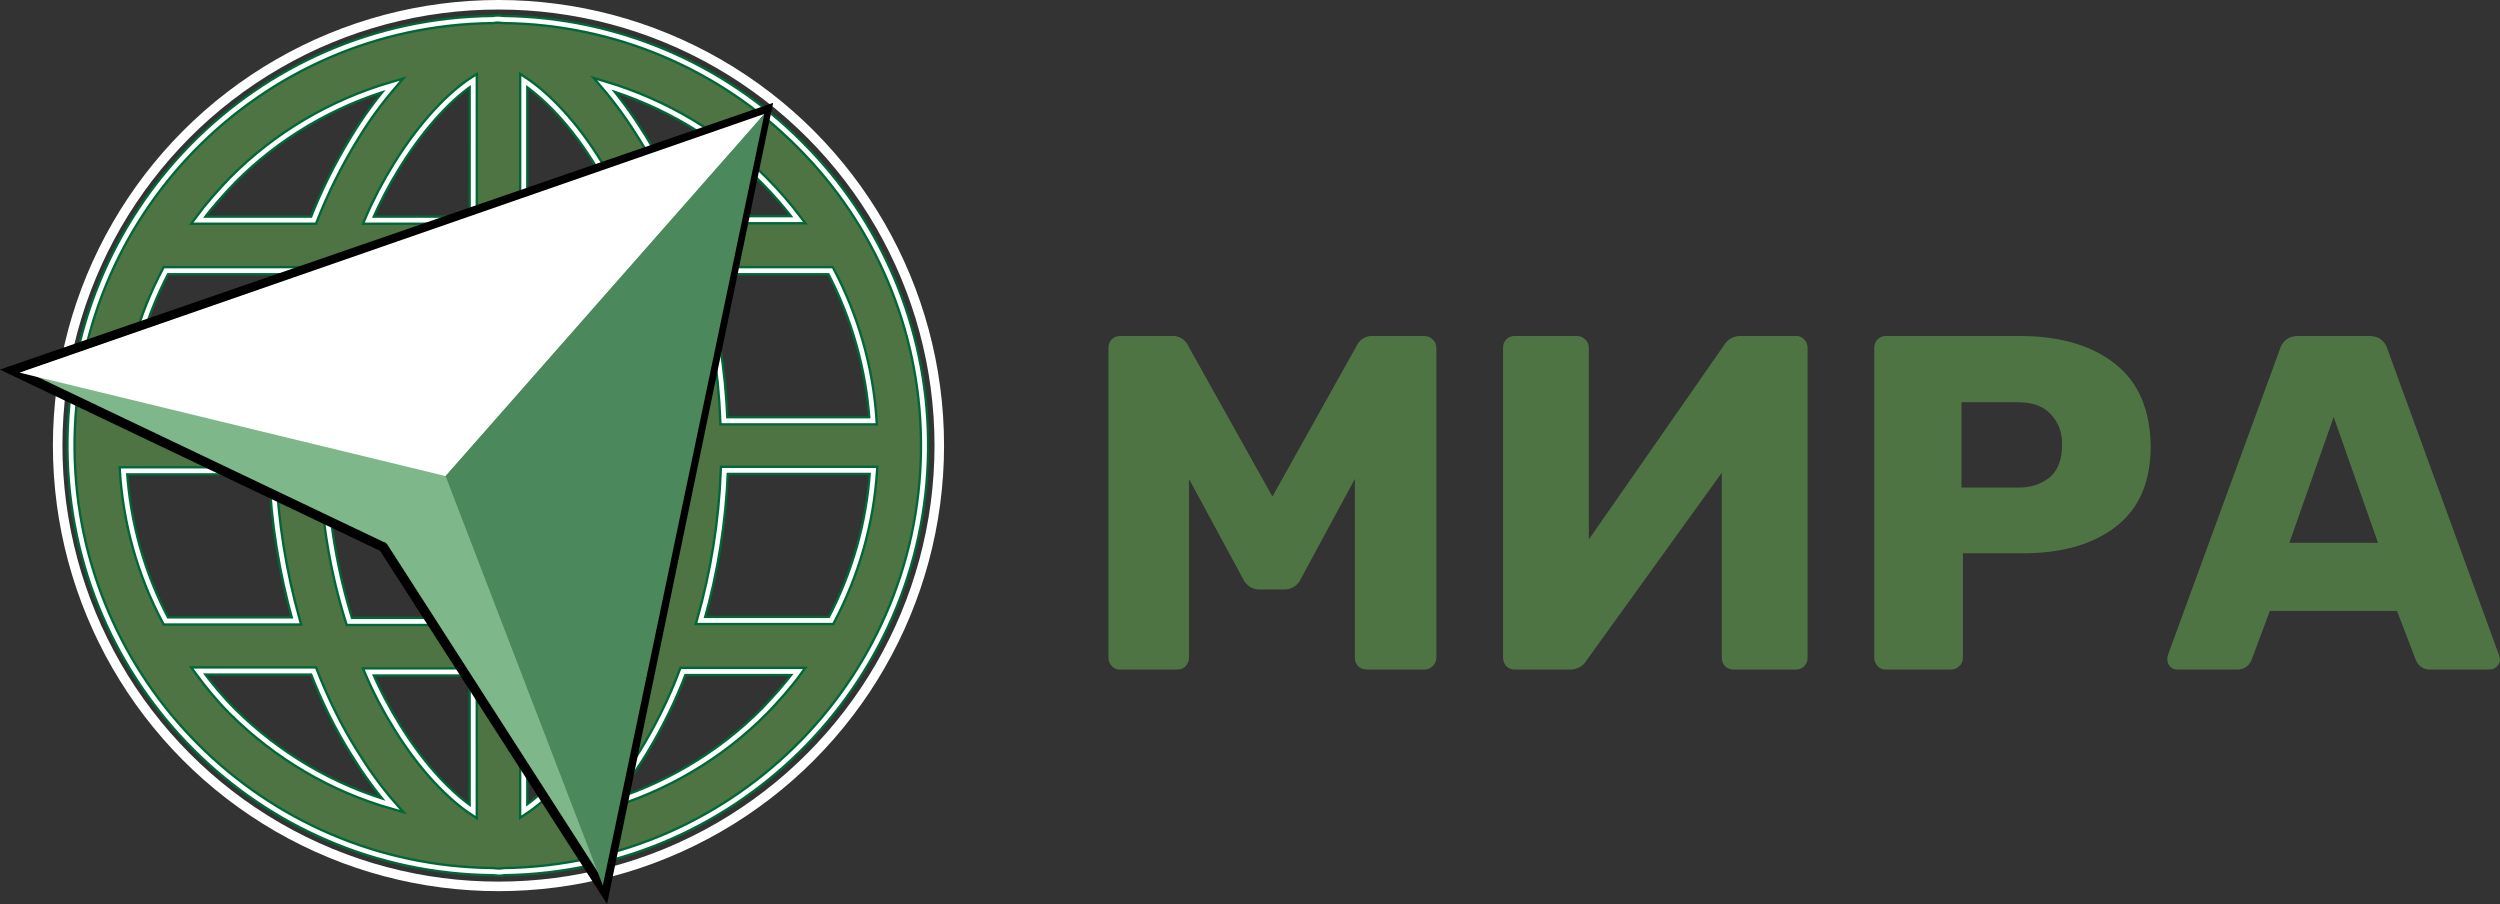
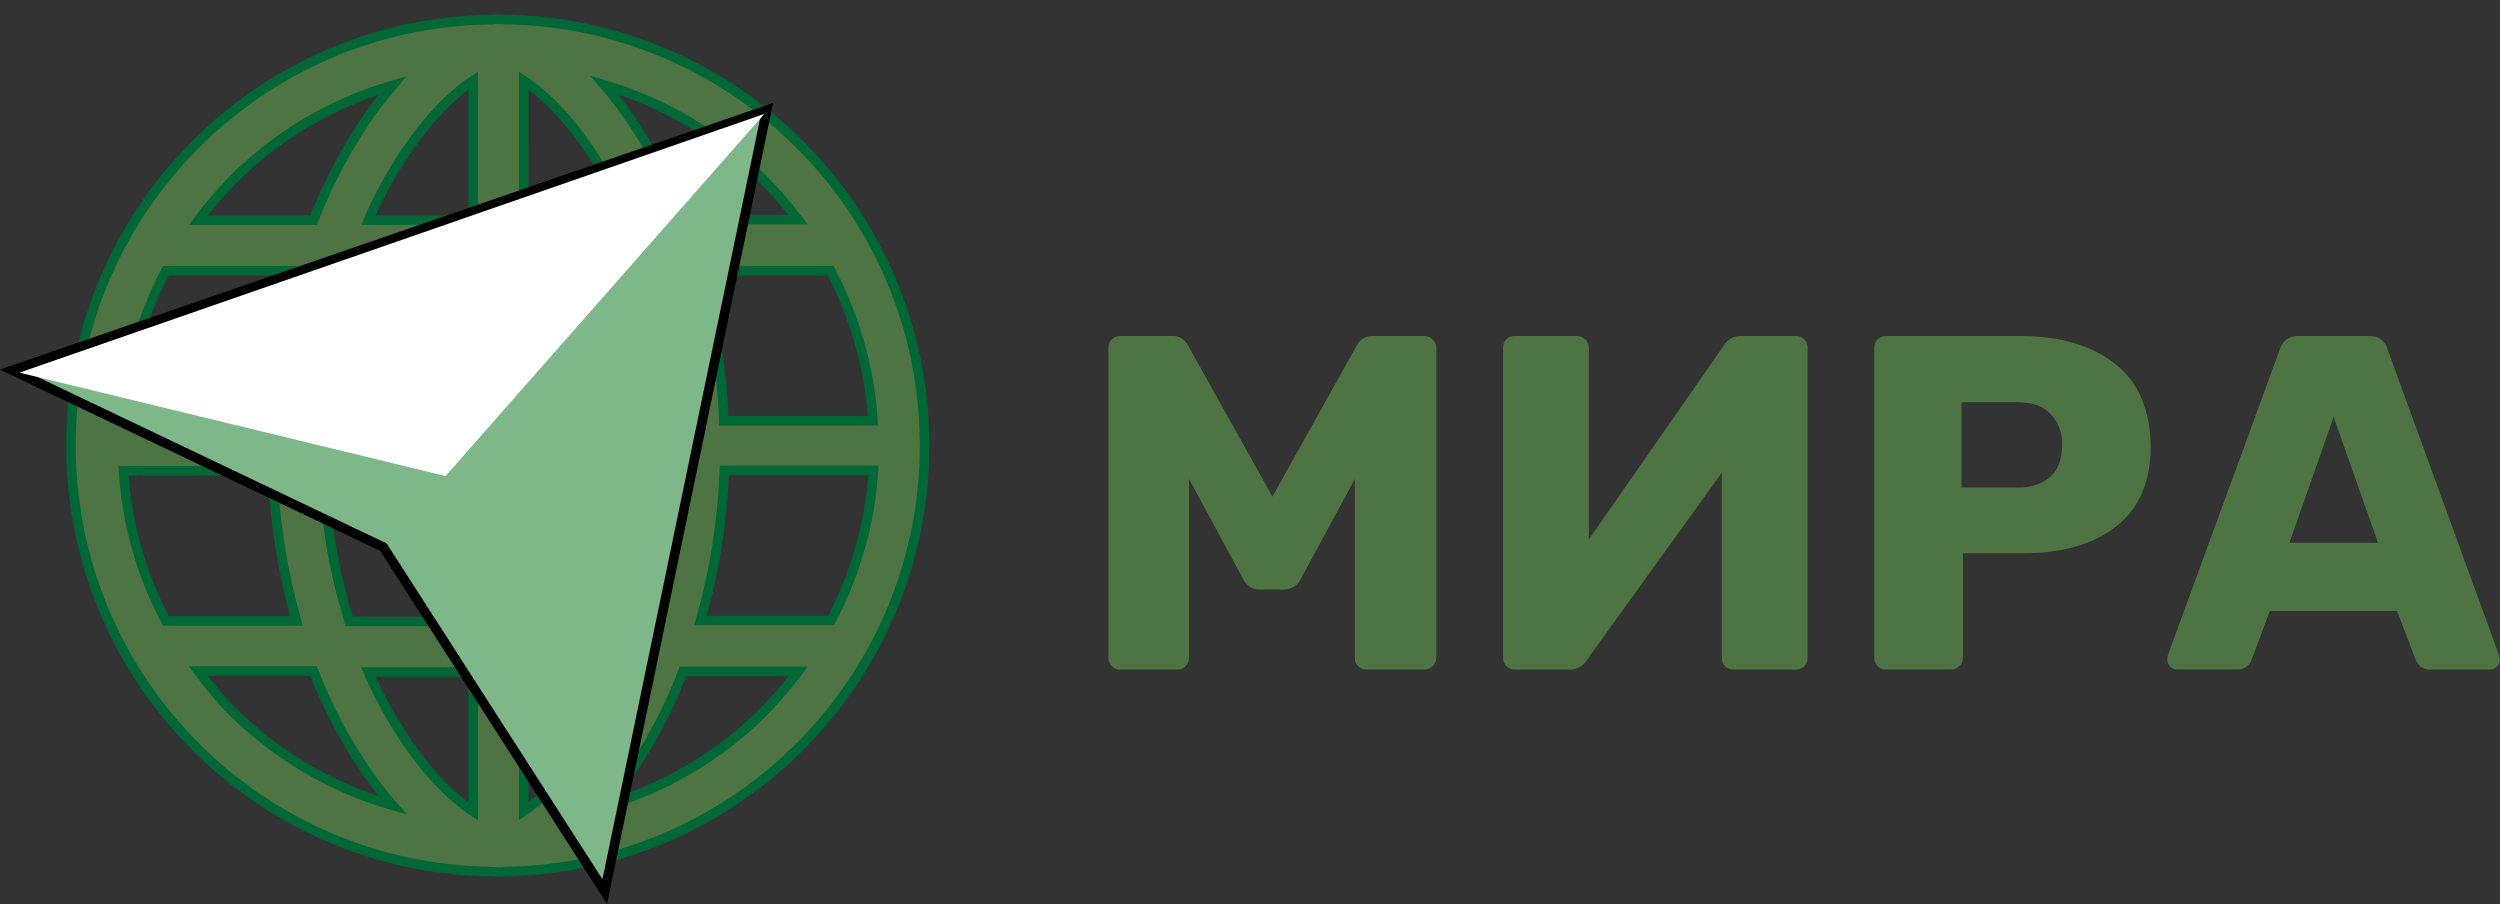
<svg xmlns="http://www.w3.org/2000/svg" version="1.1" id="Слой_1" x="0px" y="0px" viewBox="0 0 524.6 189.7" style="enable-background:new 0 0 524.6 189.7;" xml:space="preserve">
  <rect x="0" y="0" width="524.6" height="189.7" fill="#333333" stroke="none" />
  <style type="text/css">
	.st0{fill:none;stroke:#FFFFFF;stroke-width:2;}
	.st1{fill:#4E7444;stroke:#006837;stroke-width:2;}
	.st2{fill:none;stroke:#FFFFFF;}
	.st3{fill:#7EB78A;stroke:#000000;stroke-width:2;}
	.st4{fill:#FFFFFF;}
	.st5{fill:#4B895C;}
	.st6{fill:#4E7444;}
</style>
-   <circle class="st0" cx="104.6" cy="93.5" r="92.5" />
-   <path class="st1" d="M167.8,30.3c-16.4-16.5-38.7-25.9-62-26.2c-0.4,0-0.8-0.1-1.2-0.1s-0.8,0-1.2,0.1C54,4.6,14.4,45,14.9,94.4  c0.5,48.7,39.8,88,88.5,88.5c0.4,0,0.8,0.1,1.2,0.1s0.8,0,1.2-0.1c49.4-0.7,88.9-41.3,88.2-90.7C193.7,69,184.3,46.7,167.8,30.3z   M48.8,37.8c9.3-9.4,20.9-16.2,33.6-19.9c-3,3.5-5.7,7.2-8.1,11.2c-3.3,5.4-6.2,11.2-8.5,17.1H41.6C43.8,43.2,46.3,40.4,48.8,37.8  L48.8,37.8z M34.8,56.8h27.4c-2.9,10.2-4.6,20.8-5,31.5H26C26.7,77.2,29.7,66.5,34.8,56.8L34.8,56.8z M34.8,130.3  c-5.2-9.8-8.2-20.5-8.9-31.5h31.3c0.4,10.6,2.1,21.2,5,31.5L34.8,130.3z M48.8,149.3c-2.6-2.6-5-5.5-7.2-8.5h24.2  c2.3,5.9,5.1,11.7,8.5,17.1c2.4,3.9,5.1,7.7,8.1,11.1C69.7,165.4,58.2,158.6,48.8,149.3L48.8,149.3z M99.3,170.3  c-4.4-2.9-10.4-8.7-16-17.8c-2.3-3.7-4.3-7.5-6-11.5h22V170.3z M99.3,130.4H73.3c-3.2-10.2-5-20.8-5.4-31.6h31.4L99.3,130.4z   M99.3,88.3H67.9c0.4-10.7,2.2-21.3,5.4-31.5h25.9L99.3,88.3z M99.3,46.2h-22c1.7-4,3.7-7.8,6-11.5c5.6-9,11.5-14.9,16-17.8V46.2z   M174.3,56.8c5.1,9.7,8.2,20.5,8.9,31.5h-31.3c-0.4-10.6-2.1-21.2-5-31.5H174.3z M160.3,37.8c2.6,2.6,5,5.4,7.2,8.3h-24.2  c-2.3-5.9-5.1-11.7-8.4-17.1c-2.4-3.9-5.1-7.7-8.1-11.2C139.5,21.6,151,28.4,160.3,37.8L160.3,37.8z M109.9,16.9  c4.4,2.9,10.4,8.7,15.9,17.8c2.3,3.7,4.3,7.5,6,11.5h-21.9V16.9z M109.9,56.8h25.9c3.2,10.2,5,20.8,5.4,31.5h-31.3V56.8z   M141.3,98.9c-0.4,10.7-2.2,21.3-5.4,31.5h-25.9V98.8L141.3,98.9z M109.9,170.2v-29.3h22c-1.7,4-3.7,7.8-6,11.5  C120.3,161.4,114.3,167.3,109.9,170.2z M160.4,149.2c-9.3,9.4-20.9,16.2-33.6,19.9c3-3.5,5.7-7.2,8.1-11.1  c3.3-5.4,6.2-11.2,8.4-17.1h24.2C165.4,143.8,162.9,146.6,160.4,149.2L160.4,149.2z M174.4,130.2h-27.4c2.9-10.2,4.6-20.8,5-31.5  h31.3C182.6,109.8,179.5,120.5,174.4,130.2L174.4,130.2z" />
-   <path class="st2" d="M167.8,30.3c-16.4-16.5-38.7-25.9-62-26.2c-0.4,0-0.8-0.1-1.2-0.1s-0.8,0-1.2,0.1C54,4.6,14.4,45,14.9,94.4  c0.5,48.7,39.8,88,88.5,88.5c0.4,0,0.8,0.1,1.2,0.1s0.8,0,1.2-0.1c49.4-0.7,88.9-41.3,88.2-90.7C193.7,69,184.3,46.7,167.8,30.3z   M48.8,37.8c9.3-9.4,20.9-16.2,33.6-19.9c-3,3.5-5.7,7.2-8.1,11.2c-3.3,5.4-6.2,11.2-8.5,17.1H41.6C43.8,43.2,46.3,40.4,48.8,37.8  L48.8,37.8z M34.8,56.8h27.4c-2.9,10.2-4.6,20.8-5,31.5H26C26.7,77.2,29.7,66.5,34.8,56.8L34.8,56.8z M34.8,130.3  c-5.2-9.8-8.2-20.5-8.9-31.5h31.3c0.4,10.6,2.1,21.2,5,31.5L34.8,130.3z M48.8,149.3c-2.6-2.6-5-5.5-7.2-8.5h24.2  c2.3,5.9,5.1,11.7,8.5,17.1c2.4,3.9,5.1,7.7,8.1,11.1C69.7,165.4,58.2,158.6,48.8,149.3L48.8,149.3z M99.3,170.3  c-4.4-2.9-10.4-8.7-16-17.8c-2.3-3.7-4.3-7.5-6-11.5h22V170.3z M99.3,130.4H73.3c-3.2-10.2-5-20.8-5.4-31.6h31.4L99.3,130.4z   M99.3,88.3H67.9c0.4-10.7,2.2-21.3,5.4-31.5h25.9L99.3,88.3z M99.3,46.2h-22c1.7-4,3.7-7.8,6-11.5c5.6-9,11.5-14.9,16-17.8V46.2z   M174.3,56.8c5.1,9.7,8.2,20.5,8.9,31.5h-31.3c-0.4-10.6-2.1-21.2-5-31.5H174.3z M160.3,37.8c2.6,2.6,5,5.4,7.2,8.3h-24.2  c-2.3-5.9-5.1-11.7-8.4-17.1c-2.4-3.9-5.1-7.7-8.1-11.2C139.5,21.6,151,28.4,160.3,37.8L160.3,37.8z M109.9,16.9  c4.4,2.9,10.4,8.7,15.9,17.8c2.3,3.7,4.3,7.5,6,11.5h-21.9V16.9z M109.9,56.8h25.9c3.2,10.2,5,20.8,5.4,31.5h-31.3V56.8z   M141.3,98.9c-0.4,10.7-2.2,21.3-5.4,31.5h-25.9V98.8L141.3,98.9z M109.9,170.2v-29.3h22c-1.7,4-3.7,7.8-6,11.5  C120.3,161.4,114.3,167.3,109.9,170.2z M160.4,149.2c-9.3,9.4-20.9,16.2-33.6,19.9c3-3.5,5.7-7.2,8.1-11.1  c3.3-5.4,6.2-11.2,8.4-17.1h24.2C165.4,143.8,162.9,146.6,160.4,149.2L160.4,149.2z M174.4,130.2h-27.4c2.9-10.2,4.6-20.8,5-31.5  h31.3C182.6,109.8,179.5,120.5,174.4,130.2L174.4,130.2z" />
+   <path class="st1" d="M167.8,30.3c-16.4-16.5-38.7-25.9-62-26.2c-0.4,0-0.8-0.1-1.2-0.1s-0.8,0-1.2,0.1C54,4.6,14.4,45,14.9,94.4  c0.5,48.7,39.8,88,88.5,88.5c0.4,0,0.8,0.1,1.2,0.1s0.8,0,1.2-0.1c49.4-0.7,88.9-41.3,88.2-90.7C193.7,69,184.3,46.7,167.8,30.3z   M48.8,37.8c9.3-9.4,20.9-16.2,33.6-19.9c-3,3.5-5.7,7.2-8.1,11.2c-3.3,5.4-6.2,11.2-8.5,17.1H41.6C43.8,43.2,46.3,40.4,48.8,37.8  L48.8,37.8z M34.8,56.8h27.4c-2.9,10.2-4.6,20.8-5,31.5H26C26.7,77.2,29.7,66.5,34.8,56.8L34.8,56.8z M34.8,130.3  c-5.2-9.8-8.2-20.5-8.9-31.5h31.3c0.4,10.6,2.1,21.2,5,31.5L34.8,130.3z M48.8,149.3c-2.6-2.6-5-5.5-7.2-8.5h24.2  c2.3,5.9,5.1,11.7,8.5,17.1c2.4,3.9,5.1,7.7,8.1,11.1C69.7,165.4,58.2,158.6,48.8,149.3L48.8,149.3z M99.3,170.3  c-4.4-2.9-10.4-8.7-16-17.8c-2.3-3.7-4.3-7.5-6-11.5h22V170.3z M99.3,130.4H73.3c-3.2-10.2-5-20.8-5.4-31.6h31.4L99.3,130.4z   M99.3,88.3c0.4-10.7,2.2-21.3,5.4-31.5h25.9L99.3,88.3z M99.3,46.2h-22c1.7-4,3.7-7.8,6-11.5c5.6-9,11.5-14.9,16-17.8V46.2z   M174.3,56.8c5.1,9.7,8.2,20.5,8.9,31.5h-31.3c-0.4-10.6-2.1-21.2-5-31.5H174.3z M160.3,37.8c2.6,2.6,5,5.4,7.2,8.3h-24.2  c-2.3-5.9-5.1-11.7-8.4-17.1c-2.4-3.9-5.1-7.7-8.1-11.2C139.5,21.6,151,28.4,160.3,37.8L160.3,37.8z M109.9,16.9  c4.4,2.9,10.4,8.7,15.9,17.8c2.3,3.7,4.3,7.5,6,11.5h-21.9V16.9z M109.9,56.8h25.9c3.2,10.2,5,20.8,5.4,31.5h-31.3V56.8z   M141.3,98.9c-0.4,10.7-2.2,21.3-5.4,31.5h-25.9V98.8L141.3,98.9z M109.9,170.2v-29.3h22c-1.7,4-3.7,7.8-6,11.5  C120.3,161.4,114.3,167.3,109.9,170.2z M160.4,149.2c-9.3,9.4-20.9,16.2-33.6,19.9c3-3.5,5.7-7.2,8.1-11.1  c3.3-5.4,6.2-11.2,8.4-17.1h24.2C165.4,143.8,162.9,146.6,160.4,149.2L160.4,149.2z M174.4,130.2h-27.4c2.9-10.2,4.6-20.8,5-31.5  h31.3C182.6,109.8,179.5,120.5,174.4,130.2L174.4,130.2z" />
  <path class="st3" d="M2.6,77.7l158.3-54.6l-34,164l-46.4-72.2l-0.2-0.2l-0.3-0.1L2.6,77.7z" />
  <path class="st4" d="M160.4,23.9l-66.9,76L4.1,78.2L160.4,23.9z" />
-   <path class="st5" d="M160.4,23.9l-66.9,76l33,85.9L160.4,23.9z" />
  <path class="st6" d="M235.1,140.5c-1.3,0.1-2.4-1-2.5-2.3c0-0.1,0-0.1,0-0.2V73c0-0.7,0.2-1.3,0.7-1.8c0.5-0.5,1.1-0.7,1.8-0.7h10.8  c1.5-0.1,2.9,0.8,3.5,2.2l17.6,31.5l17.6-31.5c0.6-1.4,2-2.3,3.5-2.2h10.7c0.7,0,1.3,0.2,1.8,0.7c0.5,0.4,0.8,1.1,0.8,1.8v65  c0,0.7-0.3,1.4-0.8,1.8c-0.5,0.5-1.1,0.7-1.8,0.7h-11.9c-0.7,0-1.4-0.2-1.9-0.7c-0.5-0.5-0.7-1.1-0.7-1.8v-37.5L273,121.4  c-0.6,1.4-2,2.3-3.5,2.3h-5.2c-0.7,0-1.5-0.2-2.1-0.6c-0.6-0.5-1.1-1-1.4-1.7l-11.3-20.9V138c0,0.7-0.3,1.3-0.7,1.8  c-0.5,0.5-1.1,0.7-1.8,0.7L235.1,140.5z M317.9,140.5c-0.7,0-1.3-0.2-1.8-0.7c-0.5-0.5-0.7-1.2-0.7-1.9V73c0-0.7,0.2-1.3,0.7-1.8  c0.5-0.5,1.1-0.7,1.8-0.7h12.9c0.7,0,1.3,0.2,1.8,0.7c0.5,0.4,0.8,1.1,0.8,1.8v40.2l28.4-40.8c0.7-1.2,2-1.9,3.4-1.9h11.6  c1.3-0.1,2.4,1,2.5,2.3c0,0.1,0,0.1,0,0.2v65c0,0.7-0.2,1.3-0.7,1.8c-0.5,0.5-1.1,0.7-1.8,0.7h-12.9c-0.7,0-1.4-0.2-1.9-0.7  c-0.5-0.5-0.7-1.1-0.7-1.8V99.2l-28.4,39.4c-0.7,1.2-2,1.9-3.4,1.9L317.9,140.5z M395.8,140.5c-1.3,0.1-2.4-1-2.5-2.3  c0-0.1,0-0.1,0-0.2V73c0-0.7,0.2-1.3,0.7-1.8c0.5-0.5,1.1-0.7,1.8-0.7h28c8.5,0,15.2,2,20.1,5.9s7.3,9.7,7.4,17.2  c0,7.5-2.4,13.1-7.3,16.9c-4.9,3.8-11.6,5.7-20.2,5.6h-11.9V138c0,0.7-0.3,1.4-0.8,1.8c-0.5,0.5-1.1,0.7-1.8,0.7H395.8z   M423.3,102.3c2.5,0.1,5-0.6,6.9-2.2c1.7-1.5,2.5-3.8,2.5-6.7c0.1-2.4-0.7-4.8-2.4-6.5c-1.5-1.7-3.9-2.5-7-2.5h-11.7v17.9  L423.3,102.3z M456.9,140.5c-0.6,0-1.1-0.2-1.5-0.6c-0.4-0.4-0.6-0.9-0.6-1.5c0-0.3,0-0.6,0.1-0.9l23.5-64.2c0.2-0.8,0.7-1.5,1.3-2  c0.7-0.6,1.7-0.8,2.6-0.8h14.8c0.9,0,1.9,0.2,2.6,0.8c0.6,0.5,1.1,1.2,1.3,2l23.4,64.2l0.2,0.9c0,0.6-0.3,1.1-0.7,1.5  c-0.4,0.4-0.9,0.6-1.5,0.6h-12.3c-1.4,0.1-2.7-0.7-3.2-2.1l-3.9-10.2h-26.7l-3.8,10.2c-0.5,1.4-1.8,2.2-3.3,2.1L456.9,140.5z   M499,113.9l-9.3-26.4l-9.3,26.4H499z" />
</svg>